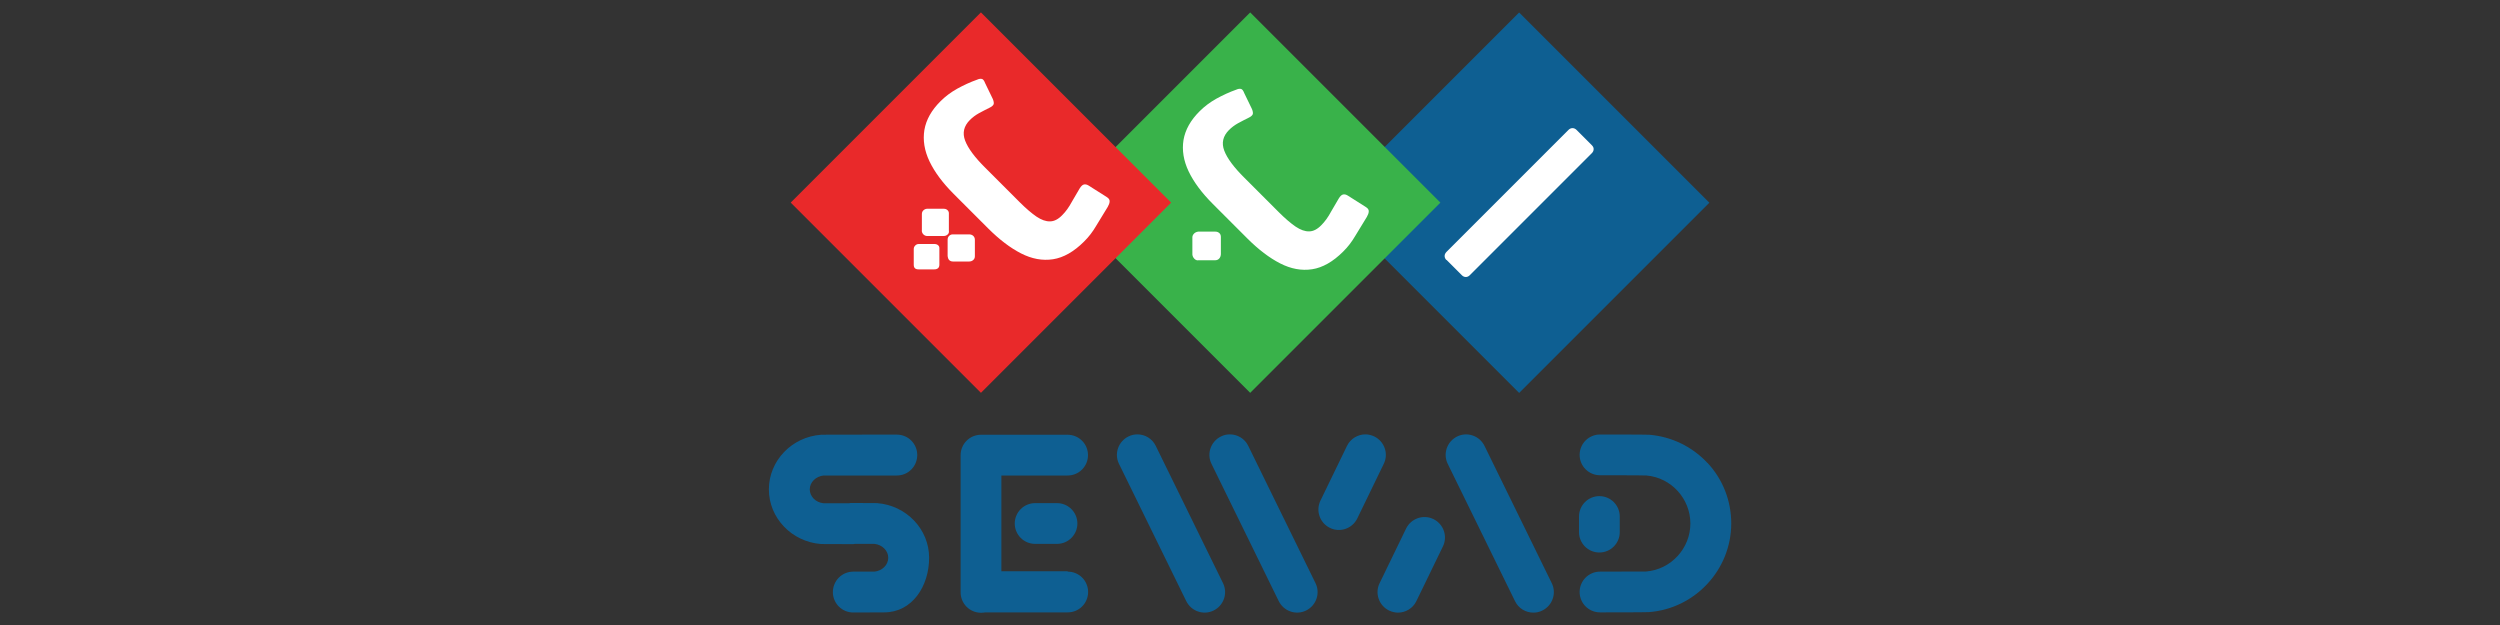
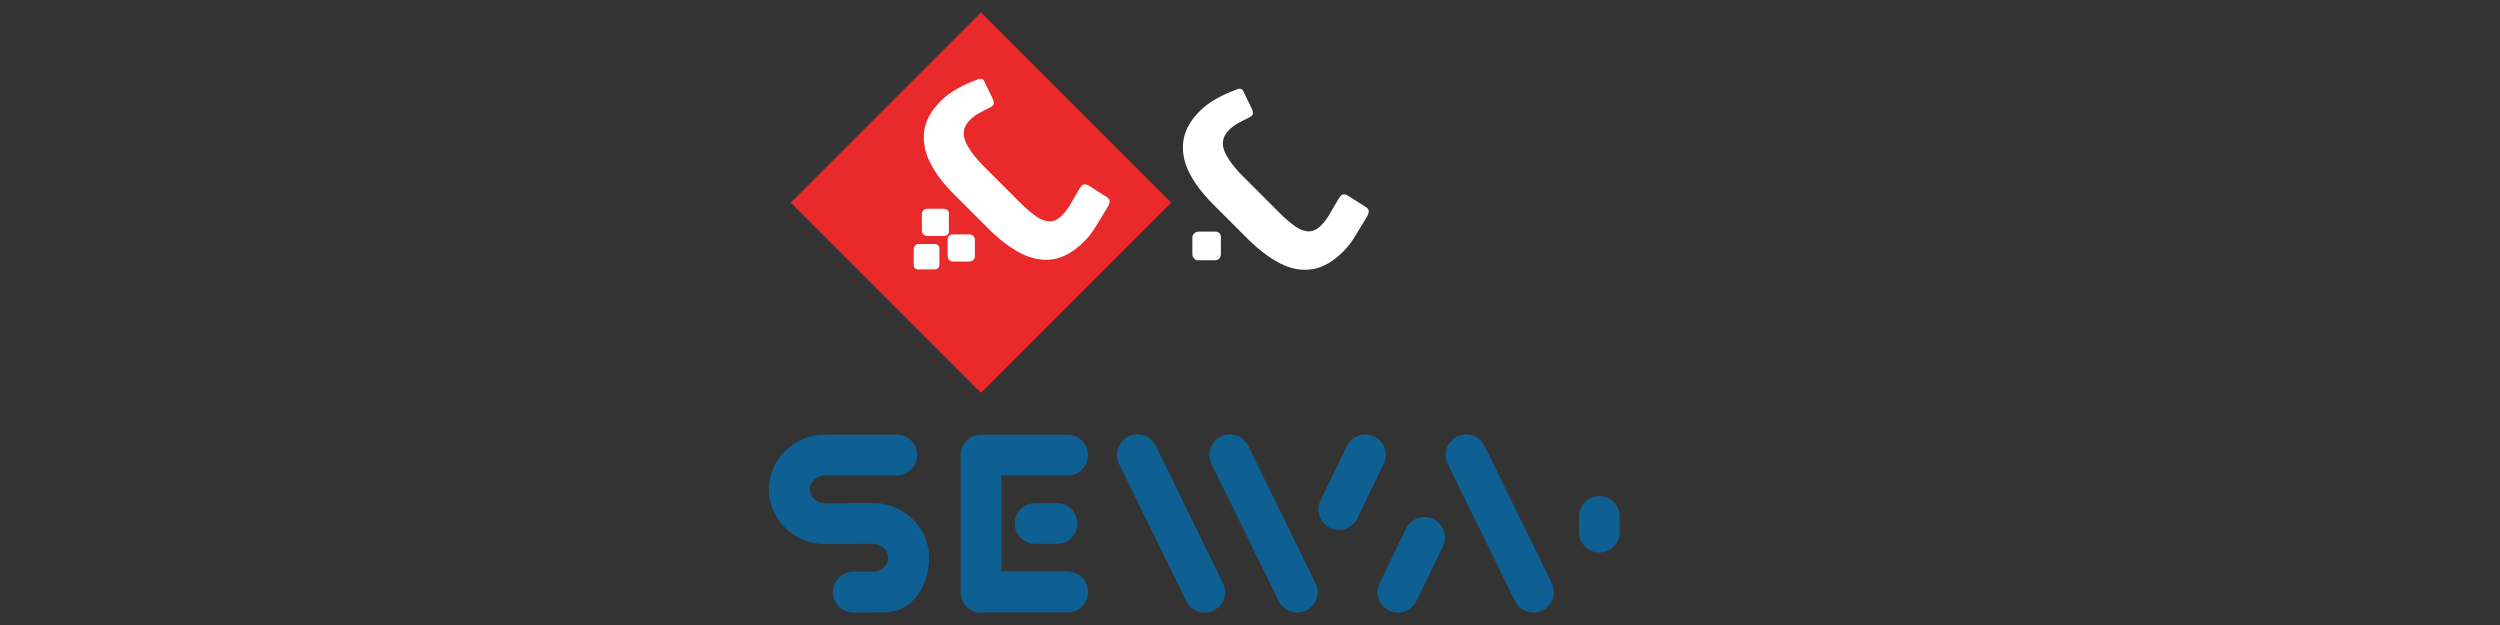
<svg xmlns="http://www.w3.org/2000/svg" id="uuid-4ce72d55-d0c8-4b06-9049-88894258e5b0" data-name="Layer 1" width="200" height="50" viewBox="0 0 200 50">
  <rect x="0" y="0" width="200" height="50" fill="#333333" stroke="none" />
  <defs>
    <style>
      .uuid-58fee2fc-e4d1-4a78-b287-253fc0acf0f6 {
        fill: #fff;
      }

      .uuid-ab2320ff-b09e-4dcc-bab2-661fdecfb2b6 {
        fill: #39b24a;
      }

      .uuid-28a49058-ad2e-4802-a8b5-d8b30fb32f6c {
        fill: #e9292a;
      }

      .uuid-eb246d0e-f481-4c72-84b3-328e69d396f1 {
        fill: #0e5f92;
      }
    </style>
  </defs>
  <g>
    <path class="uuid-eb246d0e-f481-4c72-84b3-328e69d396f1" d="m82.81,40.25c-.9,0-1.63.73-1.63,1.63s.73,1.63,1.63,1.63h1.75c.9,0,1.63-.73,1.63-1.63s-.73-1.63-1.63-1.63h-1.75Z" />
    <path class="uuid-eb246d0e-f481-4c72-84b3-328e69d396f1" d="m85.41,45.7h-5.3v-7.66h5.3c.9,0,1.63-.73,1.63-1.63s-.73-1.63-1.63-1.63h-6.8s-.08,0-.13,0c-.9,0-1.63.73-1.63,1.63v10.98c0,.9.73,1.63,1.63,1.63.12,0,.23-.01.34-.03h6.6c.9,0,1.63-.73,1.63-1.63s-.73-1.63-1.63-1.63Z" />
  </g>
  <path class="uuid-eb246d0e-f481-4c72-84b3-328e69d396f1" d="m70.16,40.25c-.07,0-.14-.01-2.02-.01h0c-.07,0-.14,0-.21.02-.9,0-1.83,0-2.05,0-.62-.06-1.1-.54-1.1-1.11s.49-1.05,1.11-1.11c.44,0,3.7,0,5.86,0,.9,0,1.63-.73,1.63-1.64,0-.9-.73-1.63-1.63-1.63h0c-5.93,0-5.98,0-6.05.01-2.35.16-4.19,2.08-4.19,4.37s1.83,4.19,4.16,4.37c.07,0,.14.01,2.51.01h0c.07,0,.14,0,.21-.02.69,0,1.38,0,1.56,0,.62.06,1.11.54,1.11,1.11s-.48,1.05-1.11,1.11c-.46,0,.69,0-1.69,0-.9,0-1.63.73-1.63,1.64,0,.9.73,1.63,1.63,1.63h0s2.41-.01,2.48-.01c2.22,0,3.59-2.08,3.59-4.37s-1.83-4.19-4.16-4.37Z" />
  <g>
    <path class="uuid-eb246d0e-f481-4c72-84b3-328e69d396f1" d="m127.95,44.2c.9,0,1.63-.73,1.63-1.63v-1.25c0-.9-.73-1.63-1.63-1.63s-1.63.73-1.63,1.63v1.25c0,.9.73,1.63,1.63,1.63Z" />
-     <path class="uuid-eb246d0e-f481-4c72-84b3-328e69d396f1" d="m136.6,37.04c-1.22-1.31-2.87-2.11-4.65-2.26-.26-.02-3.91-.02-3.95-.02-.9,0-1.63.73-1.63,1.63s.73,1.63,1.63,1.63c.38,0,3.33,0,3.72.02,1.97.17,3.51,1.85,3.51,3.84s-1.55,3.68-3.54,3.84c-.38,0-3.42.01-3.69.01-.9,0-1.63.73-1.63,1.63s.73,1.63,1.63,1.63c.04,0,3.66,0,3.9-.02,3.7-.27,6.6-3.39,6.6-7.1,0-1.8-.67-3.52-1.9-4.84Z" />
  </g>
  <g>
    <path class="uuid-eb246d0e-f481-4c72-84b3-328e69d396f1" d="m114.68,41.53c-.81-.4-1.79-.06-2.19.75l-2.12,4.37c-.4.81-.06,1.79.75,2.19.23.11.48.17.72.17.6,0,1.19-.34,1.47-.92l2.12-4.37c.4-.81.06-1.79-.75-2.19Z" />
    <path class="uuid-eb246d0e-f481-4c72-84b3-328e69d396f1" d="m124.14,46.65l-5.38-10.98c-.4-.81-1.38-1.15-2.19-.75-.81.4-1.15,1.38-.75,2.19l5.38,10.98c.28.58.86.92,1.47.92.24,0,.49-.05.72-.17.81-.4,1.15-1.38.75-2.19Z" />
  </g>
  <g>
    <path class="uuid-eb246d0e-f481-4c72-84b3-328e69d396f1" d="m109.95,34.92c-.23-.11-.48-.17-.72-.17-.6,0-1.19.34-1.47.92l-2.12,4.37c-.4.81-.06,1.79.75,2.19.81.4,1.79.06,2.19-.75l2.12-4.37c.4-.81.06-1.79-.75-2.19Z" />
    <path class="uuid-eb246d0e-f481-4c72-84b3-328e69d396f1" d="m99.86,35.67c-.28-.58-.86-.92-1.47-.92-.24,0-.49.05-.72.17-.81.4-1.15,1.38-.75,2.19l5.38,10.98c.4.81,1.38,1.15,2.19.75.81-.4,1.15-1.38.75-2.19l-5.38-10.98Z" />
    <path class="uuid-eb246d0e-f481-4c72-84b3-328e69d396f1" d="m92.46,35.67c-.28-.58-.86-.92-1.47-.92-.24,0-.49.05-.72.17-.81.4-1.15,1.38-.75,2.19l5.38,10.98c.4.81,1.38,1.15,2.19.75.81-.4,1.15-1.38.75-2.19l-5.38-10.98Z" />
  </g>
-   <rect class="uuid-eb246d0e-f481-4c72-84b3-328e69d396f1" x="110.77" y="5.45" width="21.52" height="21.52" transform="translate(47.06 -81.18) rotate(45)" />
-   <path class="uuid-58fee2fc-e4d1-4a78-b287-253fc0acf0f6" d="m115.71,20.8c-.09-.09-.14-.2-.14-.32,0-.12.05-.22.14-.32l9.77-9.77c.09-.09.2-.14.32-.14s.23.05.32.14l1.23,1.23c.1.1.15.21.14.32,0,.11-.05.22-.14.31l-9.77,9.77c-.09.09-.2.14-.31.14-.11,0-.22-.04-.32-.14l-1.23-1.23Z" />
-   <rect class="uuid-ab2320ff-b09e-4dcc-bab2-661fdecfb2b6" x="89.25" y="5.45" width="21.52" height="21.52" transform="translate(40.76 -65.97) rotate(45)" />
-   <path class="uuid-58fee2fc-e4d1-4a78-b287-253fc0acf0f6" d="m97.03,16.32c-.88-.88-1.53-1.75-1.94-2.61-.41-.86-.54-1.7-.41-2.51.14-.82.57-1.59,1.3-2.31.38-.38.82-.71,1.32-.99.51-.28,1.04-.53,1.61-.73.13-.06.25-.08.35-.06.11.01.2.13.28.34l.62,1.28c.07.18.09.32.06.41-.04.09-.13.18-.29.26-.32.16-.62.31-.89.46-.27.15-.51.33-.72.54-.49.49-.61,1.04-.38,1.65.23.61.77,1.34,1.62,2.18l2.76,2.76c.5.5.94.87,1.33,1.14.39.26.75.39,1.08.38.33,0,.66-.17.98-.5.28-.28.54-.64.77-1.07l.62-1.06c.11-.18.22-.29.34-.32.11-.03.25,0,.39.09l1.45.92c.16.1.23.22.22.34,0,.13-.06.28-.15.44l-.94,1.54c-.13.22-.27.43-.43.64-.16.21-.33.4-.52.59-.82.82-1.65,1.29-2.49,1.42-.85.13-1.7-.03-2.56-.47-.86-.44-1.74-1.11-2.63-2l-2.74-2.74Zm-1.2,4.51c-.12,0-.22-.06-.3-.15-.08-.09-.13-.2-.14-.32v-1.38c0-.12.06-.22.14-.3s.19-.13.32-.15h1.38c.13,0,.23.04.32.12s.12.19.12.32v1.36c-.01.15-.05.26-.13.35-.08.09-.19.14-.32.14h-1.38Z" />
+   <path class="uuid-58fee2fc-e4d1-4a78-b287-253fc0acf0f6" d="m97.03,16.32c-.88-.88-1.53-1.75-1.94-2.61-.41-.86-.54-1.7-.41-2.51.14-.82.57-1.59,1.3-2.31.38-.38.82-.71,1.32-.99.51-.28,1.04-.53,1.61-.73.13-.06.25-.08.35-.06.11.01.2.13.28.34l.62,1.28c.07.18.09.32.06.41-.04.09-.13.18-.29.26-.32.16-.62.31-.89.46-.27.15-.51.33-.72.54-.49.49-.61,1.04-.38,1.65.23.61.77,1.34,1.62,2.18l2.76,2.76c.5.5.94.87,1.33,1.14.39.26.75.39,1.08.38.33,0,.66-.17.98-.5.28-.28.54-.64.77-1.07l.62-1.06c.11-.18.22-.29.34-.32.11-.03.25,0,.39.09l1.45.92c.16.1.23.22.22.34,0,.13-.06.28-.15.44l-.94,1.54c-.13.22-.27.43-.43.64-.16.21-.33.4-.52.59-.82.82-1.65,1.29-2.49,1.42-.85.13-1.7-.03-2.56-.47-.86-.44-1.74-1.11-2.63-2l-2.74-2.74Zm-1.2,4.51c-.12,0-.22-.06-.3-.15-.08-.09-.13-.2-.14-.32v-1.38c0-.12.06-.22.14-.3s.19-.13.32-.15h1.38c.13,0,.23.04.32.12s.12.19.12.32v1.36c-.01.15-.05.26-.13.35-.08.09-.19.14-.32.14h-1.38" />
  <rect class="uuid-28a49058-ad2e-4802-a8b5-d8b30fb32f6c" x="67.71" y="5.45" width="21.52" height="21.52" transform="translate(34.45 -50.74) rotate(45)" />
  <path class="uuid-58fee2fc-e4d1-4a78-b287-253fc0acf0f6" d="m76.3,15.52c-.88-.88-1.53-1.75-1.94-2.61-.41-.86-.54-1.7-.41-2.51.14-.82.57-1.59,1.3-2.31.38-.38.82-.71,1.32-.99.51-.28,1.04-.53,1.61-.73.13-.06.25-.08.35-.06.11.01.2.13.28.34l.62,1.28c.07.18.09.32.06.41-.04.09-.13.18-.29.26-.32.16-.62.31-.89.46-.27.15-.51.33-.72.54-.49.49-.61,1.04-.38,1.65.23.61.77,1.34,1.62,2.18l2.76,2.76c.5.5.94.87,1.33,1.14.39.26.75.39,1.08.38.33,0,.66-.17.98-.5.28-.28.54-.64.77-1.07l.62-1.06c.11-.18.22-.29.34-.32.11-.03.25,0,.39.09l1.45.92c.16.1.23.22.22.34,0,.13-.06.28-.15.44l-.94,1.54c-.13.22-.27.43-.43.64-.16.21-.33.4-.52.59-.82.82-1.65,1.29-2.49,1.42-.85.13-1.7-.03-2.56-.47-.86-.44-1.74-1.11-2.63-2l-2.74-2.74Zm-2.55,2.93v-1.32c0-.13.04-.23.13-.31.09-.08.19-.12.3-.12h1.32c.13,0,.23.04.31.12s.11.18.1.3v1.34c.02.12-.01.22-.1.3s-.19.12-.32.12h-1.34c-.11-.01-.2-.05-.28-.13s-.12-.18-.13-.3Zm-.65,2.74v-1.27c0-.11.04-.2.12-.28s.17-.12.28-.12h1.25c.12,0,.22.03.3.1.08.07.11.16.1.28v1.27c0,.12-.03.21-.1.28-.08.07-.18.1-.31.1h-1.25c-.27,0-.39-.12-.39-.37Zm2.71-.68v-1.34c0-.12.04-.22.12-.3s.18-.12.29-.12h1.34c.13.01.23.05.31.13s.12.18.12.31v1.31c0,.12-.04.22-.13.3-.09.08-.2.12-.32.12h-1.31c-.12,0-.22-.04-.29-.11s-.11-.17-.12-.29Z" />
</svg>